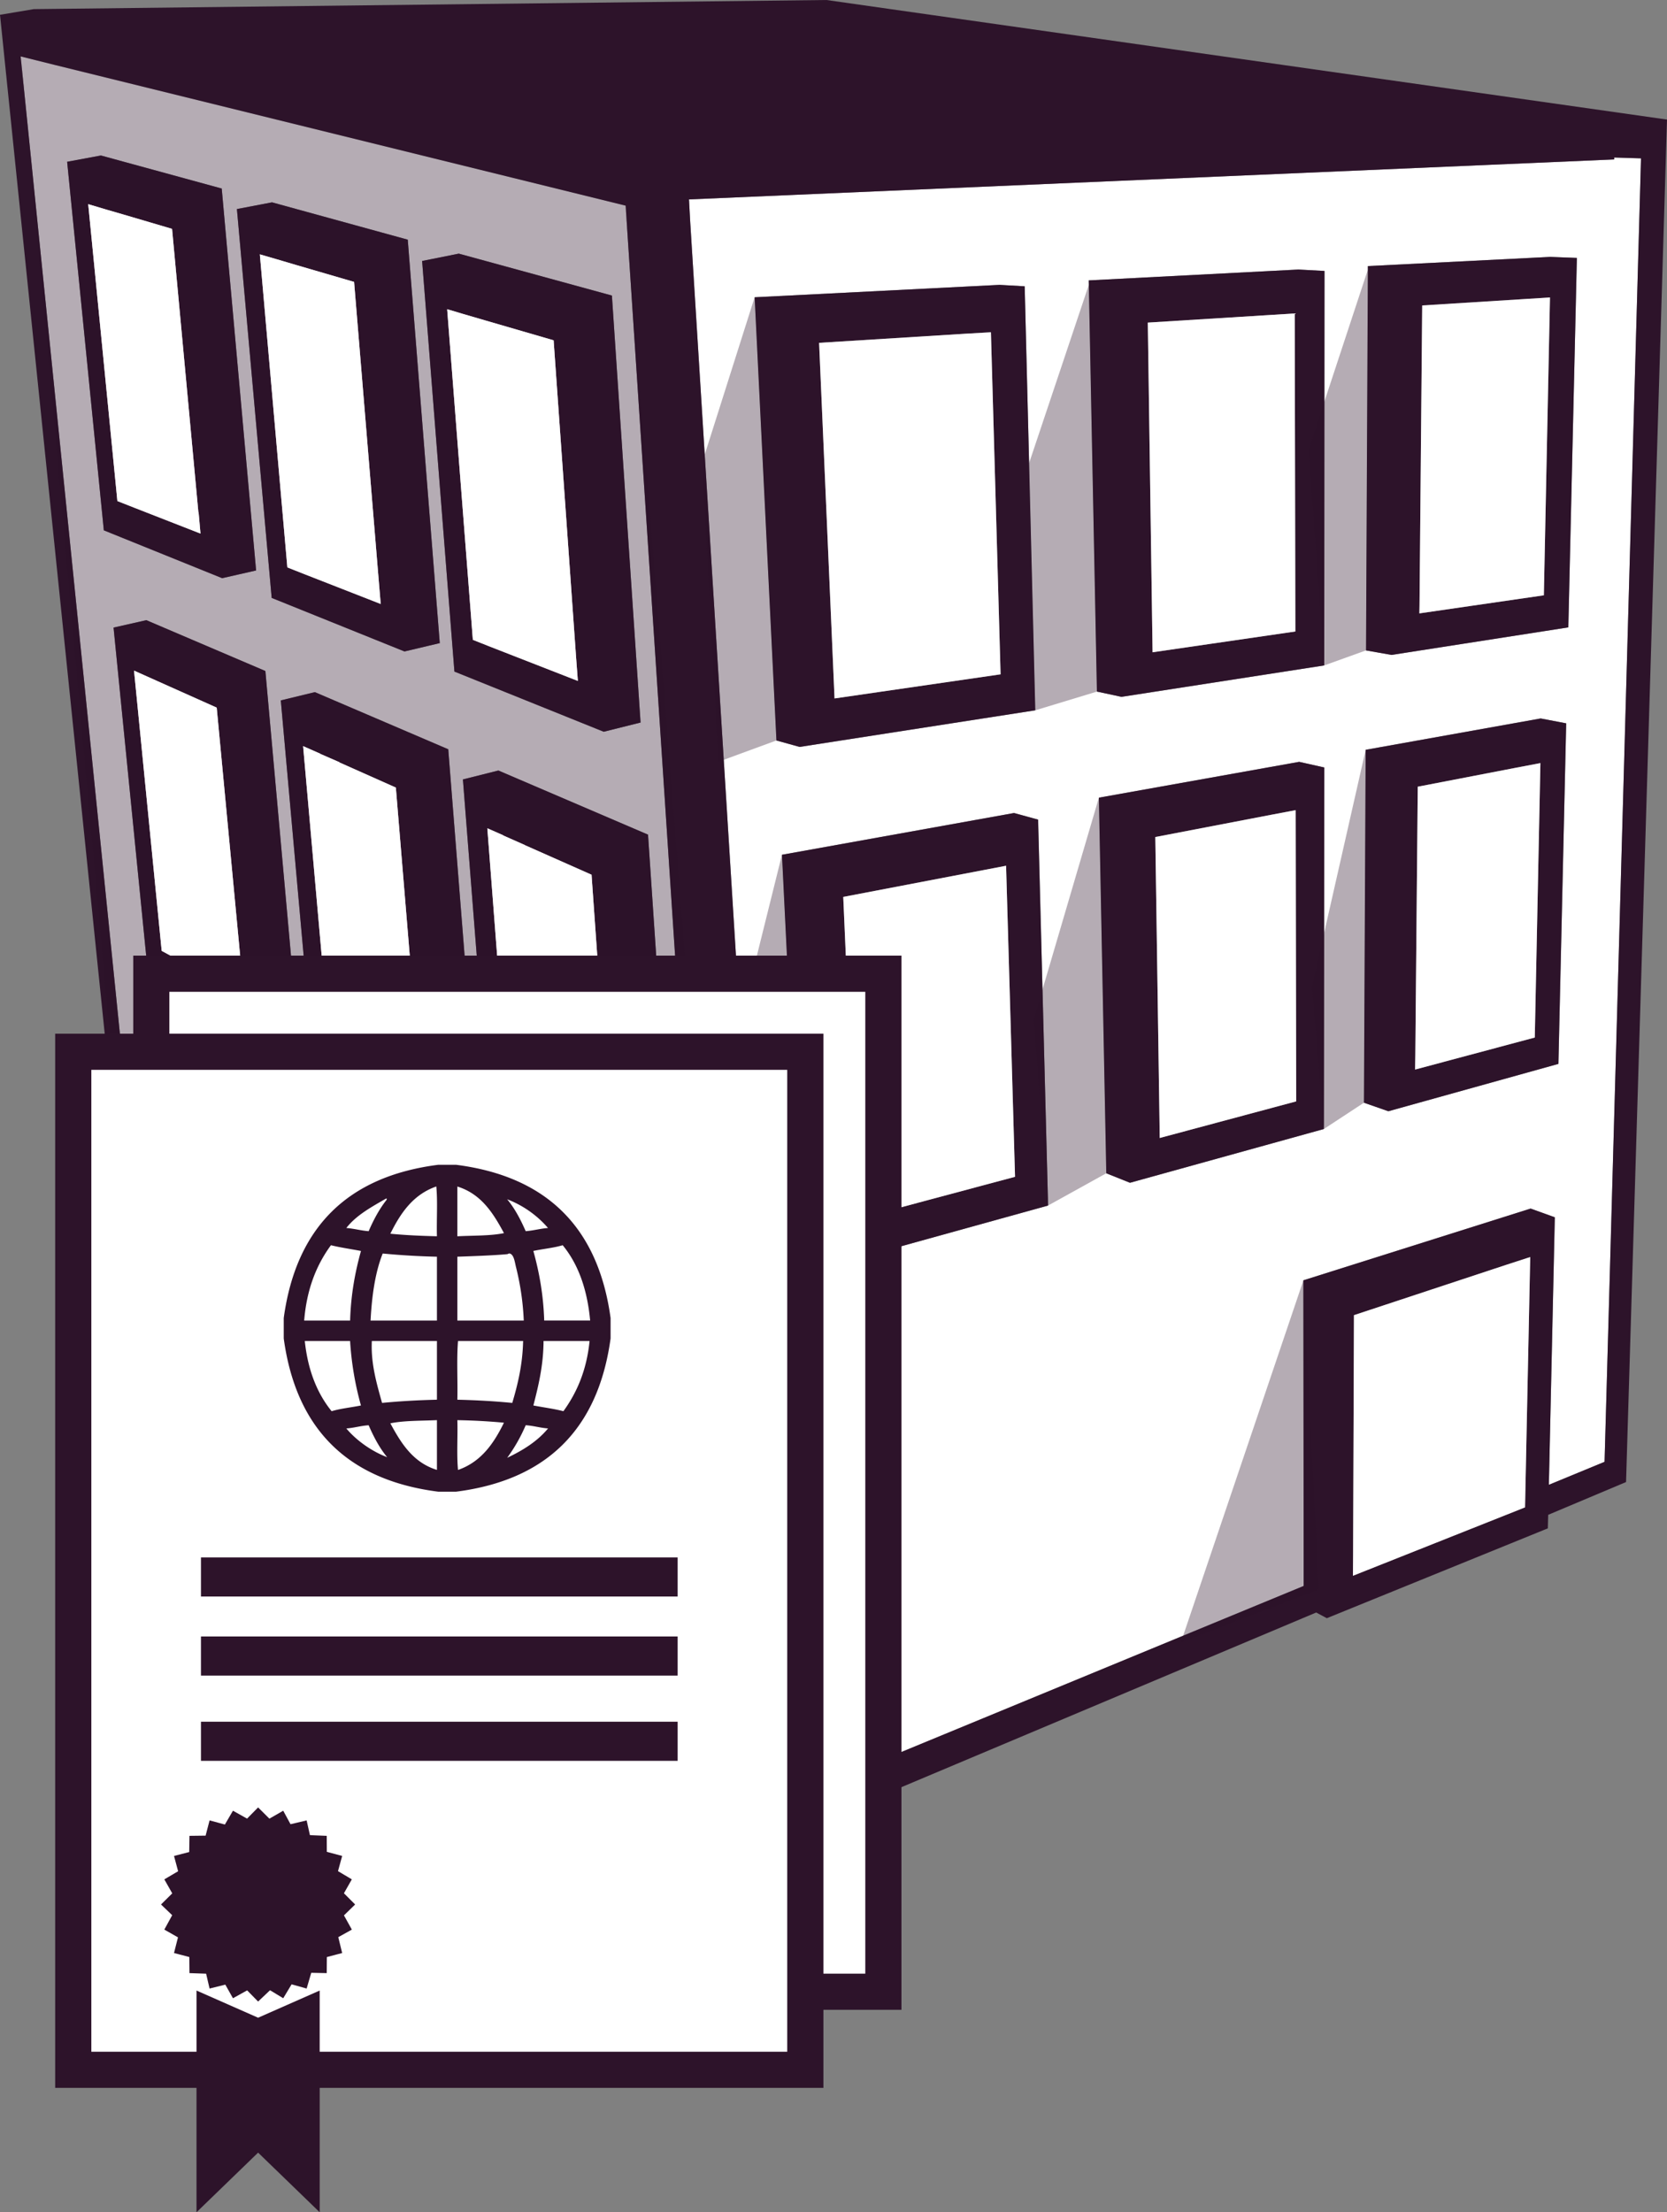
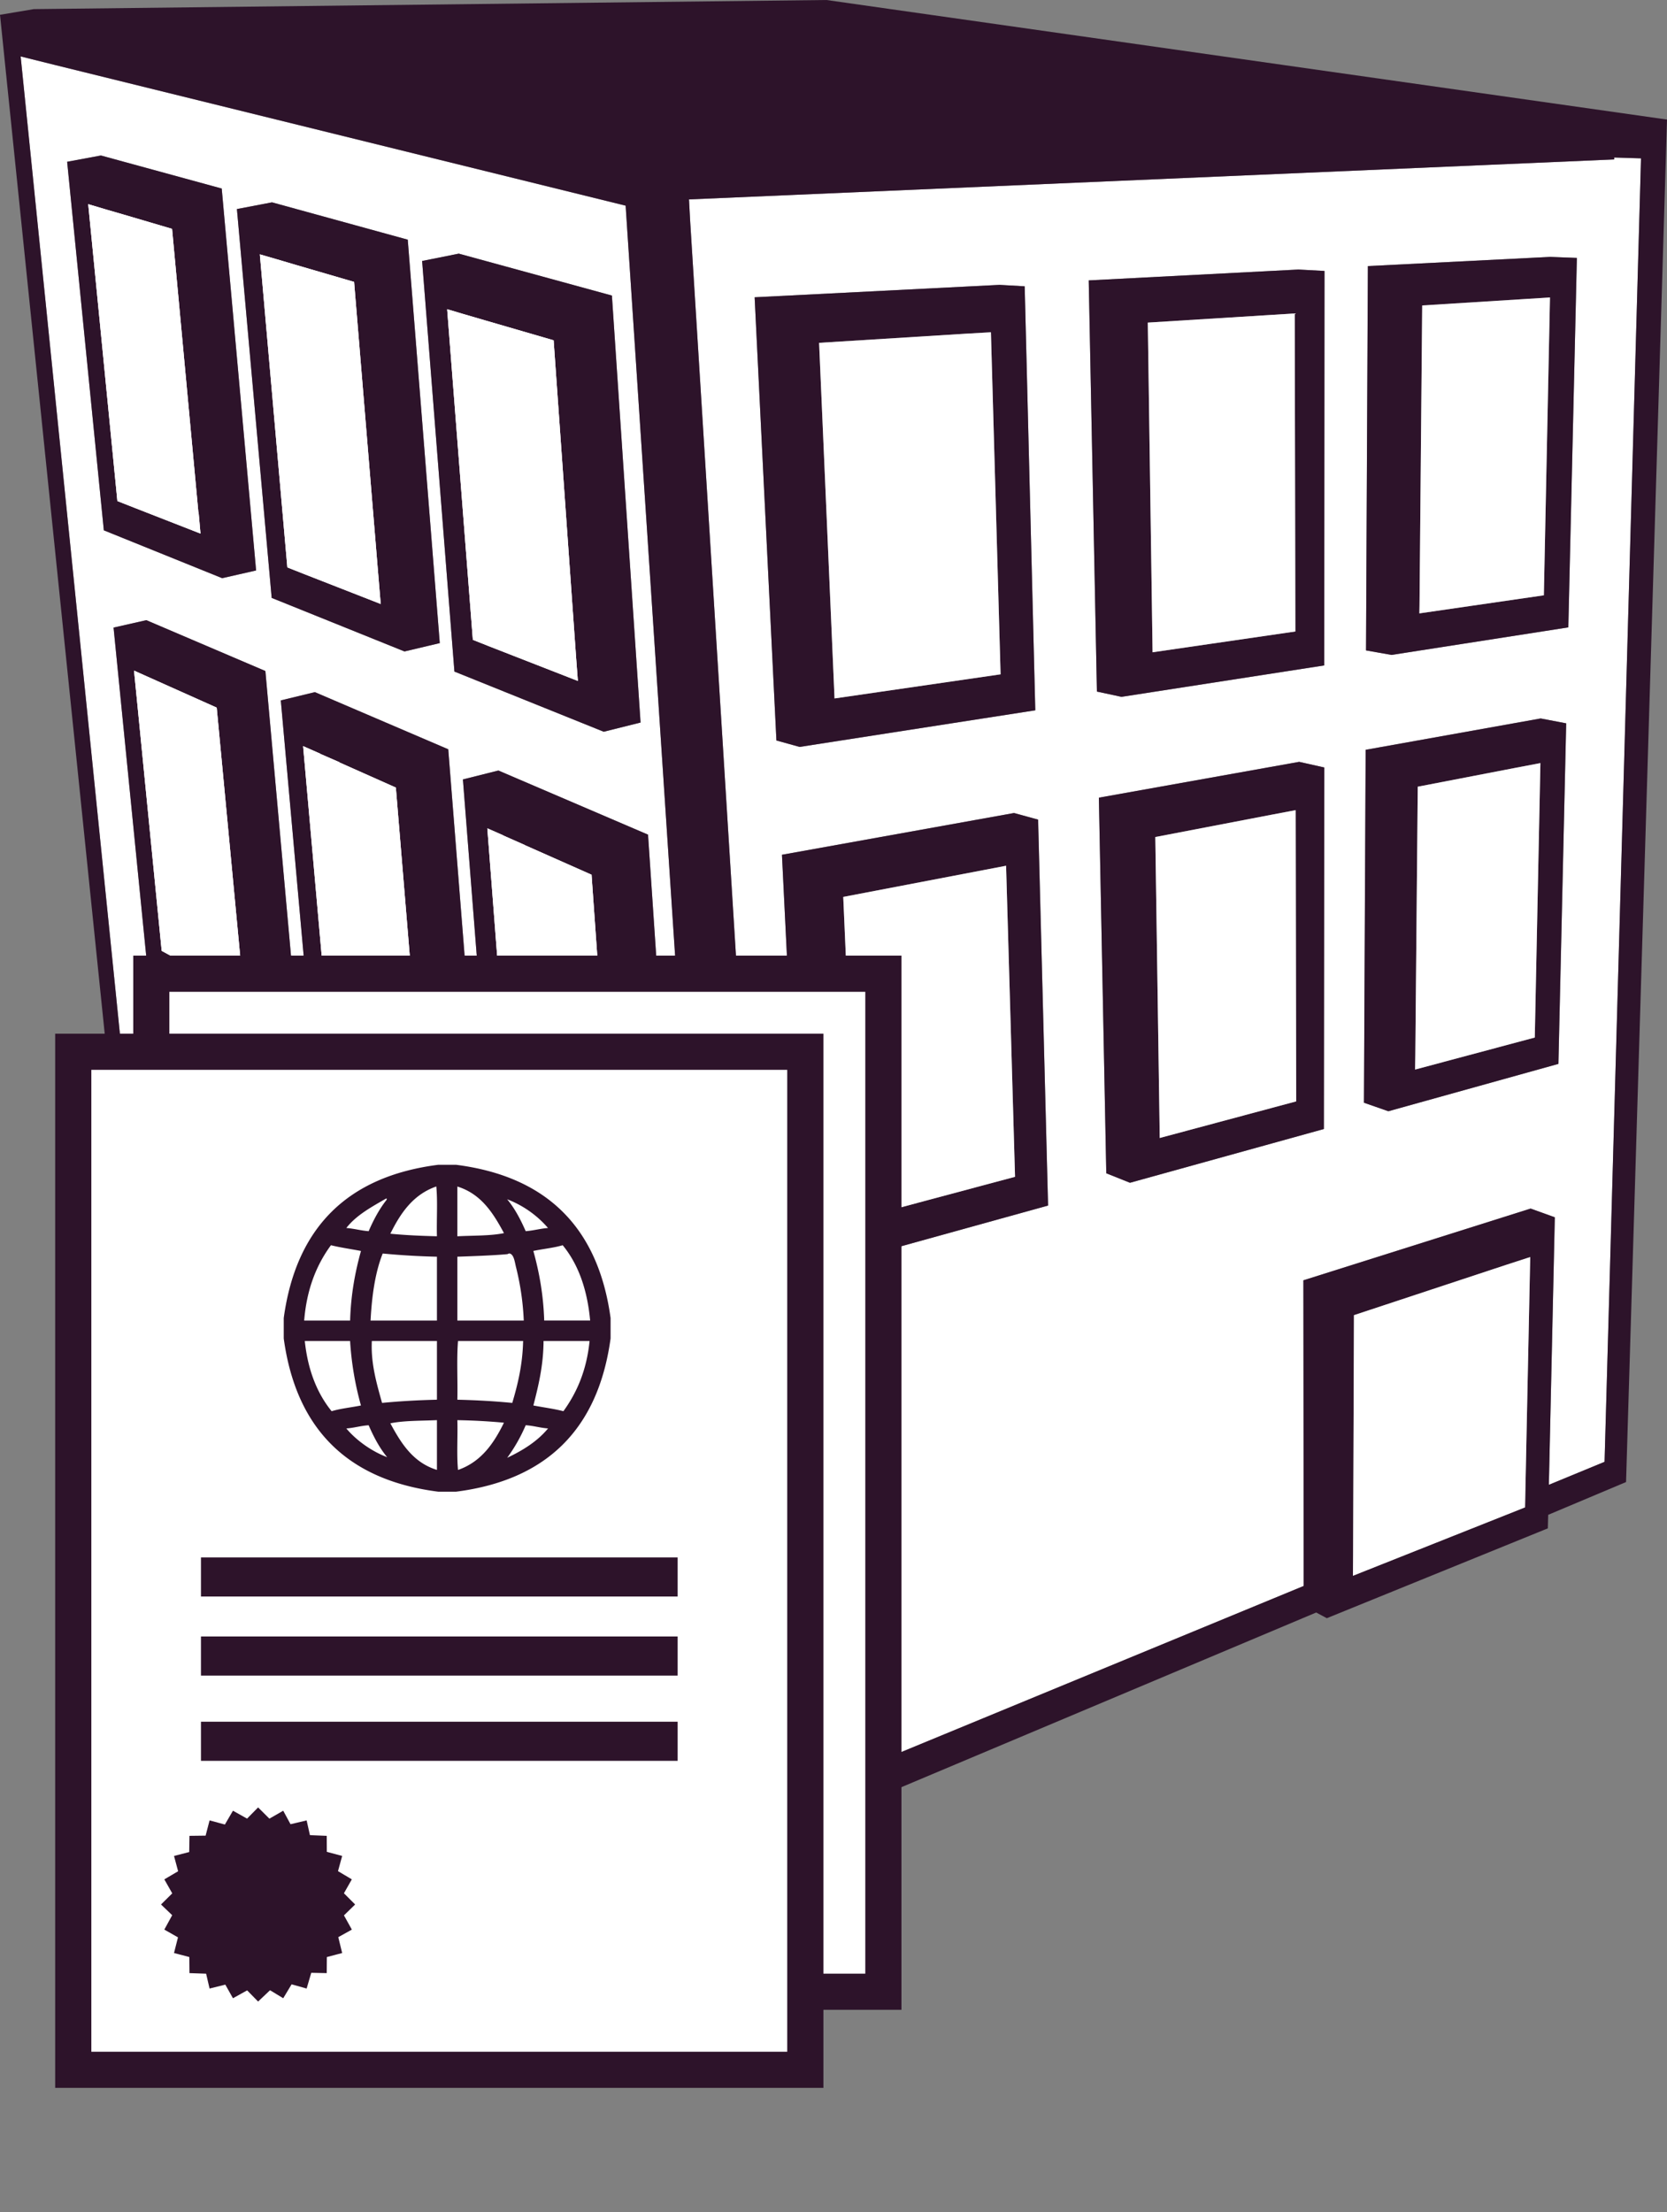
<svg xmlns="http://www.w3.org/2000/svg" width="58.464" height="77.579" viewBox="0 0 58.464 77.579">
  <rect x="0" y="0" width="58.464" height="77.579" fill="#808080" stroke="none" />
  <path fill="#FFF" d="M56.613 5.591L24.164 6.993l.042.774 3.395 54.444.054.861 18.067-7.456v-.776l-.01-9.942 7.969-2.516.849.306-.192 8.648-.017.733 1.954-.806 1.278-45.71-.941-.029.001.067zm-8.639 3.74l6.396-.322.934.036-.3 12.956-6.2.965-.895-.158.065-13.477zM36.758 42.275L28.9 44.453l-.784-.393-.691-14.086 8.141-1.464.844.232.348 13.533zm-10.292-31.85l8.589-.435.882.05.372 14.869-8.265 1.284-.814-.226-.764-15.542zM46.43 39.592l-6.8 1.885-.831-.333-.26-13.171 7.024-1.256.882.198-.015 12.677zm.013-16.257l-7.111 1.102-.862-.185-.287-14.419 7.355-.381.914.05-.009 13.833zm2.249 15.634l-.856-.299.06-12.376 6.138-1.099.895.171-.271 11.942-5.966 1.661z" />
  <path fill="#2D132A" d="M55.003 22.001l.3-12.956-.934-.036-6.396.322-.065 13.478.895.158 6.2-.966zm-.858-1.125l-4.365.634.005-.275.094-10.523 3.549-.222.933-.058-.216 10.444zM54.928 25.366l-.895-.171-6.138 1.099-.06 12.376.856.299 5.964-1.661.273-11.942zm-1.101 11.018l-4.198 1.123.008-.51.086-9.409 3.403-.657.898-.171-.197 9.624zM38.183 9.833l.287 14.419.862.185 7.111-1.102.009-13.833-.914-.05-7.355.381zm7.247 12.312l-5.008.729-.004-.302-.163-11.259 4.24-.264.913-.058.022 11.154zM38.539 27.973l.26 13.171.831.333 6.8-1.885.016-12.678-.882-.198-7.025 1.257zm6.92 10.65l-4.787 1.284-.006-.537-.148-10.017 4.054-.778.87-.165.017 10.213zM27.424 29.975l.691 14.086.784.393 7.858-2.178-.35-13.533-.844-.232-8.139 1.464zm2.643 12.773l-.025-.569-.468-10.726 4.886-.935.825-.158.313 10.908-5.531 1.48zM28.044 26.193l8.265-1.284-.372-14.869-.882-.05-8.589.435.764 15.542.814.226zm1.224-1.7l-.01-.241-.531-12.229 5.154-.322.872-.05.339 11.996-5.824.846z" />
  <path fill="#FFF" d="M21.942 7.213L1.959 2.287.724 1.979 5.53 49.295h.007l20.096 13.878-.086-1.313-3.605-54.647zM10.443 36.159h-.007l-1.146.316-4.085-2.242h-.007L3.982 22.009l1.149-.26 4.167 1.779h.008l1.137 12.631zm-.594-11.598l1.194-.29 4.669 2h.009l1.054 13.303h-.007l-1.194.338-4.566-2.505H11L9.849 24.561zm12.878 4.705l.946 14.024h-.007l-1.234.375-5.128-2.806h-.007l-1.062-13.526 1.243-.312 5.241 2.246h.008zM16.091 8.895l5.362 1.468h.008l1.005 14.977h-.007l-1.285.321-5.229-2.107h-.007L14.805 9.152l1.286-.257zM9.54 7.096l4.753 1.307h.007l1.124 14.151h-.007l-1.23.291-4.65-1.875h-.009L8.309 7.331l1.231-.235zM3.539 5.453l4.232 1.158h.005l1.205 13.396h-.006l-1.183.269L3.648 18.6h-.007L2.355 5.673l1.184-.22z" />
  <path fill="#2D132A" d="M16.235 27.333l1.062 13.526h.007l5.128 2.806 1.234-.375h.007l-.946-14.024h-.007l-5.241-2.246-1.244.313zm.857 1.714l.559.246v.007l.748.331.008.007 2.34 1.038.714 10.124.076 1.063-3.056-1.642-.546-.296h-.007l-.836-10.878zM15.944 23.553l5.229 2.107 1.285-.321h.007L21.46 10.362h-.008L16.09 8.894l-1.286.258 1.133 14.401h.007zm.307-12.54l.774.226 2.391.695.788 11.118.062.827-3.126-1.22-.55-.219h-.006l-.901-11.595.568.168zM11.007 37.408l4.566 2.505 1.194-.338h.007L15.72 26.272h-.009l-4.669-2-1.194.29 1.15 12.847.009-.001zm.226-10.977v.006l.67.292v.007l1.979.882.795 9.6.081 1.007-2.614-1.398-.59-.322h-.008l-.916-10.34.603.266zM9.536 20.97l4.65 1.875 1.23-.291h.007L14.3 8.403h-.007L9.54 7.096l-1.231.235 1.22 13.639h.007zm.183-11.874l.681.201 2.019.589.867 10.502.066.792-2.665-1.042-.603-.238h-.006L9.113 8.92l.606.176zM9.299 23.527l-4.167-1.779-1.149.26 1.216 12.225h.007l4.085 2.242 1.146-.316h.007L9.307 23.527h-.008zm-4.598-.009l1.23.551 1.669.746.862 9.117v.007l.087.952-2.255-1.208-.617-.335h-.006l-.97-9.83zM3.648 18.6l4.144 1.675 1.183-.269h.007L7.776 6.61h-.005L3.539 5.453l-1.184.22L3.642 18.6h.006zm.08-11.251l.604.175 1.703.501.923 9.937.008.007.066.742-2.286-.893-.62-.244h-.009L3.094 7.16l.634.189z" />
  <g fill="#FFF">
    <path d="M17.936 39.925l.545.296 3.056 1.642-.076-1.063-.715-10.125-2.34-1.038-.008-.007-.748-.331v-.007l-.558-.245.837 10.878zM16.59 22.439l.55.219 3.126 1.22-.062-.826-.788-11.118-2.391-.695-.774-.226-.568-.169.901 11.595zM11.555 36.506l.59.322 2.614 1.398-.081-1.008-.795-9.599-1.98-.882v-.008l-.67-.292v-.006l-.602-.265.916 10.339zM10.084 19.9l.603.238 2.665 1.042-.067-.792-.867-10.502-2.019-.589-.68-.201-.606-.176.965 10.98zM5.677 33.348l.617.335 2.255 1.208-.087-.952v-.007L7.6 24.815l-1.668-.746-1.231-.551.97 9.83zM4.125 17.574l.62.244 2.286.893-.066-.742-.008-.007-.923-9.936-1.703-.502-.603-.175-.634-.189 1.023 10.414z" />
  </g>
  <path fill="#2D132A" d="M28.985 0l-27.8.32L0 .519l5.087 49.494L26.33 64.899l1.401-.589v-.003l18.43-7.76.372.2 7.752-3.151.012-.474 2.731-1.15 1.436-47.779L28.985 0zM5.537 49.295H5.53L.724 1.979l1.235.307 19.983 4.926 3.604 54.647.086 1.313L5.537 49.295zm47.948 3.565l-6.036 2.399.006-.731.03-8.408 5.325-1.76.856-.278-.181 8.778zm2.789-1.597l-1.954.806.017-.733.192-8.648-.849-.306-7.969 2.516.01 9.942v.777l-18.067 7.456-.054-.861-3.394-54.445-.042-.774 32.449-1.402-.002-.067.941.029-1.278 45.71z" />
-   <path opacity=".35" fill="#2D132A" d="M21.942 7.213L.724 1.979l4.363 48.034 21.379 14.222zM38.186 9.99l-2.094 6.249.217 8.67 2.161-.656zM38.539 27.973l-2.287 7.78.506 6.522 2.041-1.131zM47.896 26.293l-1.887 8.322.421 4.977 1.406-.923zM47.974 9.453l-2.085 6.326.554 7.556 1.465-.527zM45.712 44.898l-4.299 12.706 4.84-1.863zM26.466 10.425l-1.845 5.814.567 10.477 2.041-.749zM27.424 29.975l-1.958 7.878.699 7.045 1.95-.837z" />
  <g fill="#FFF">
-     <path d="M17.936 39.925l.545.296 3.056 1.642-.076-1.063-.715-10.125-2.34-1.038-.008-.007-.748-.331v-.007l-.558-.245.837 10.878zM16.59 22.439l.55.219 3.126 1.22-.062-.826-.788-11.118-2.391-.695-.774-.226-.568-.169.901 11.595zM11.555 36.506l.59.322 2.614 1.398-.081-1.008-.795-9.599-1.98-.882v-.008l-.67-.292v-.006l-.602-.265.916 10.339zM10.084 19.9l.603.238 2.665 1.042-.067-.792-.867-10.502-2.019-.589-.68-.201-.606-.176.965 10.98zM5.677 33.348l.617.335 2.255 1.208-.087-.952v-.007L7.6 24.815l-1.668-.746-1.231-.551.97 9.83zM4.125 17.574l.62.244 2.286.893-.066-.742-.008-.007-.923-9.936-1.703-.502-.603-.175-.634-.189 1.023 10.414z" />
+     <path d="M17.936 39.925l.545.296 3.056 1.642-.076-1.063-.715-10.125-2.34-1.038-.008-.007-.748-.331l-.558-.245.837 10.878zM16.59 22.439l.55.219 3.126 1.22-.062-.826-.788-11.118-2.391-.695-.774-.226-.568-.169.901 11.595zM11.555 36.506l.59.322 2.614 1.398-.081-1.008-.795-9.599-1.98-.882v-.008l-.67-.292v-.006l-.602-.265.916 10.339zM10.084 19.9l.603.238 2.665 1.042-.067-.792-.867-10.502-2.019-.589-.68-.201-.606-.176.965 10.98zM5.677 33.348l.617.335 2.255 1.208-.087-.952v-.007L7.6 24.815l-1.668-.746-1.231-.551.97 9.83zM4.125 17.574l.62.244 2.286.893-.066-.742-.008-.007-.923-9.936-1.703-.502-.603-.175-.634-.189 1.023 10.414z" />
  </g>
  <g fill="#FFF">
    <path d="M49.878 10.712l-.094 10.523-.005.275 4.366-.634.214-10.444-.932.058zM49.723 27.588l-.086 9.409-.008.51 4.198-1.123.197-9.624-.898.171zM47.485 46.12l-.03 8.408-.006.731 6.036-2.399.182-8.778-.856.278zM40.255 11.313l.163 11.259.004.302 5.008-.729-.022-11.153-.913.057zM40.518 29.353l.148 10.017.006.537 4.787-1.284-.018-10.213-.87.165zM34.46 30.518l-4.886.935.468 10.726.025.569 5.532-1.48-.314-10.908zM33.881 11.702l-5.154.321.531 12.229.01.241 5.824-.846-.339-11.995z" />
  </g>
  <g>
    <path fill="#FFF" d="M5.306 34.146h25.675v35.7H5.306z" />
    <path fill="#2D132A" d="M31.615 70.48H4.673V33.512h26.942V70.48zM5.939 69.212h24.408V34.78H5.939v34.432z" />
  </g>
  <g>
    <path fill="#FFF" d="M2.569 36.883h25.675v35.7H2.569z" />
  </g>
  <g>
    <path fill="#2D132A" d="M28.878 73.217H1.935V36.25h26.943v36.967zM3.203 71.95h24.406V37.517H3.203V71.95z" />
  </g>
  <g>
    <path fill="#2D132A" d="M7.048 54.615h16.718v1.372H7.048z" />
  </g>
  <g>
    <path fill="#2D132A" d="M7.048 57.388h16.718v1.372H7.048z" />
  </g>
  <g>
    <path fill="#2D132A" d="M7.048 60.377h16.718v1.372H7.048z" />
  </g>
  <g fill="#2D132A">
    <path d="M12.455 66.786l-.393-.393.277-.488-.485-.288.146-.533-.538-.144-.003-.561-.589-.024-.116-.517-.565.133-.256-.473-.485.278-.396-.394-.387.393-.495-.277-.283.484-.537-.144-.139.534-.566.007-.009.568-.533.137.144.537-.484.284.278.491-.394.39.392.376-.276.505.479.272-.139.549.537.141.005.564.584.02.121.521.552-.137.268.477.498-.276.384.392.418-.397.463.281.294-.488.527.148.162-.552.543.011.004-.563.537-.142-.136-.556.476-.265-.277-.499z" />
-     <path d="M11.212 77.579l-2.16-2.091-2.16 2.091v-7.775l2.16.953 2.16-.953z" />
  </g>
  <path fill-rule="evenodd" clip-rule="evenodd" fill="#2D132A" d="M15.369 40.847h.627c3.19.407 4.985 2.208 5.418 5.373v.717c-.434 3.164-2.228 4.966-5.418 5.373h-.627c-3.189-.407-4.985-2.208-5.418-5.373v-.717c.433-3.165 2.228-4.967 5.418-5.373zm-1.679 2.417c.524.051 1.073.076 1.634.089-.016-.574.029-1.208-.022-1.746-.809.281-1.252.927-1.612 1.657zm2.35.09c.554-.03 1.153-.011 1.635-.111-.381-.709-.802-1.376-1.635-1.634v1.745zm-3.894-.291c.277.021.506.091.783.112.174-.401.374-.776.628-1.097.004-.028.034-.046-.023-.044-.51.296-1.035.577-1.388 1.029zm6.291.112c.277-.021.506-.091.783-.112a3.599 3.599 0 0 0-1.433-1.007c.267.321.47.708.65 1.119zm-6.83.492c-.506.688-.85 1.538-.939 2.642h1.611c.027-.913.176-1.705.381-2.44-.349-.068-.718-.118-1.053-.202zm8.127 0c-.315.095-.69.129-1.029.201.204.735.352 1.528.381 2.44h1.611c-.101-1.1-.421-1.982-.963-2.641zm-6.738 2.642h2.328V44.07a25.985 25.985 0 0 1-1.902-.112c-.264.662-.379 1.472-.426 2.351zm5.105-1.858c-.047-.178-.071-.455-.225-.493-.035-.009-.054.019-.089.023-.482.044-1.13.067-1.747.089v2.239h2.329a9.249 9.249 0 0 0-.268-1.858zm-7.412 2.574c.108 1.027.434 1.837.941 2.463.313-.095.689-.131 1.029-.201a10.877 10.877 0 0 1-.381-2.262h-1.589zm2.352 0c-.041.795.178 1.523.358 2.172.619-.06 1.261-.097 1.925-.112v-2.06h-2.283zm3.022 0c-.052.642-.007 1.38-.023 2.06.665.015 1.306.052 1.926.112.194-.656.362-1.339.38-2.172h-2.283zm3 0c-.006.867-.179 1.567-.357 2.262.349.068.722.114 1.053.201.473-.652.816-1.437.918-2.463h-1.614zm-5.373 2.888c.381.709.802 1.377 1.634 1.634v-1.746c-.554.026-1.152.012-1.634.112zm2.35-.111c.017.574-.028 1.208.023 1.746.808-.282 1.253-.925 1.611-1.657a21.14 21.14 0 0 0-1.634-.089zM13.578 51.1c-.267-.322-.47-.709-.649-1.119-.28.017-.505.093-.783.112.364.433.906.81 1.432 1.007zm4.859-1.12a5.795 5.795 0 0 1-.649 1.142c.557-.265 1.062-.58 1.433-1.03-.28-.019-.504-.095-.784-.112z" />
</svg>